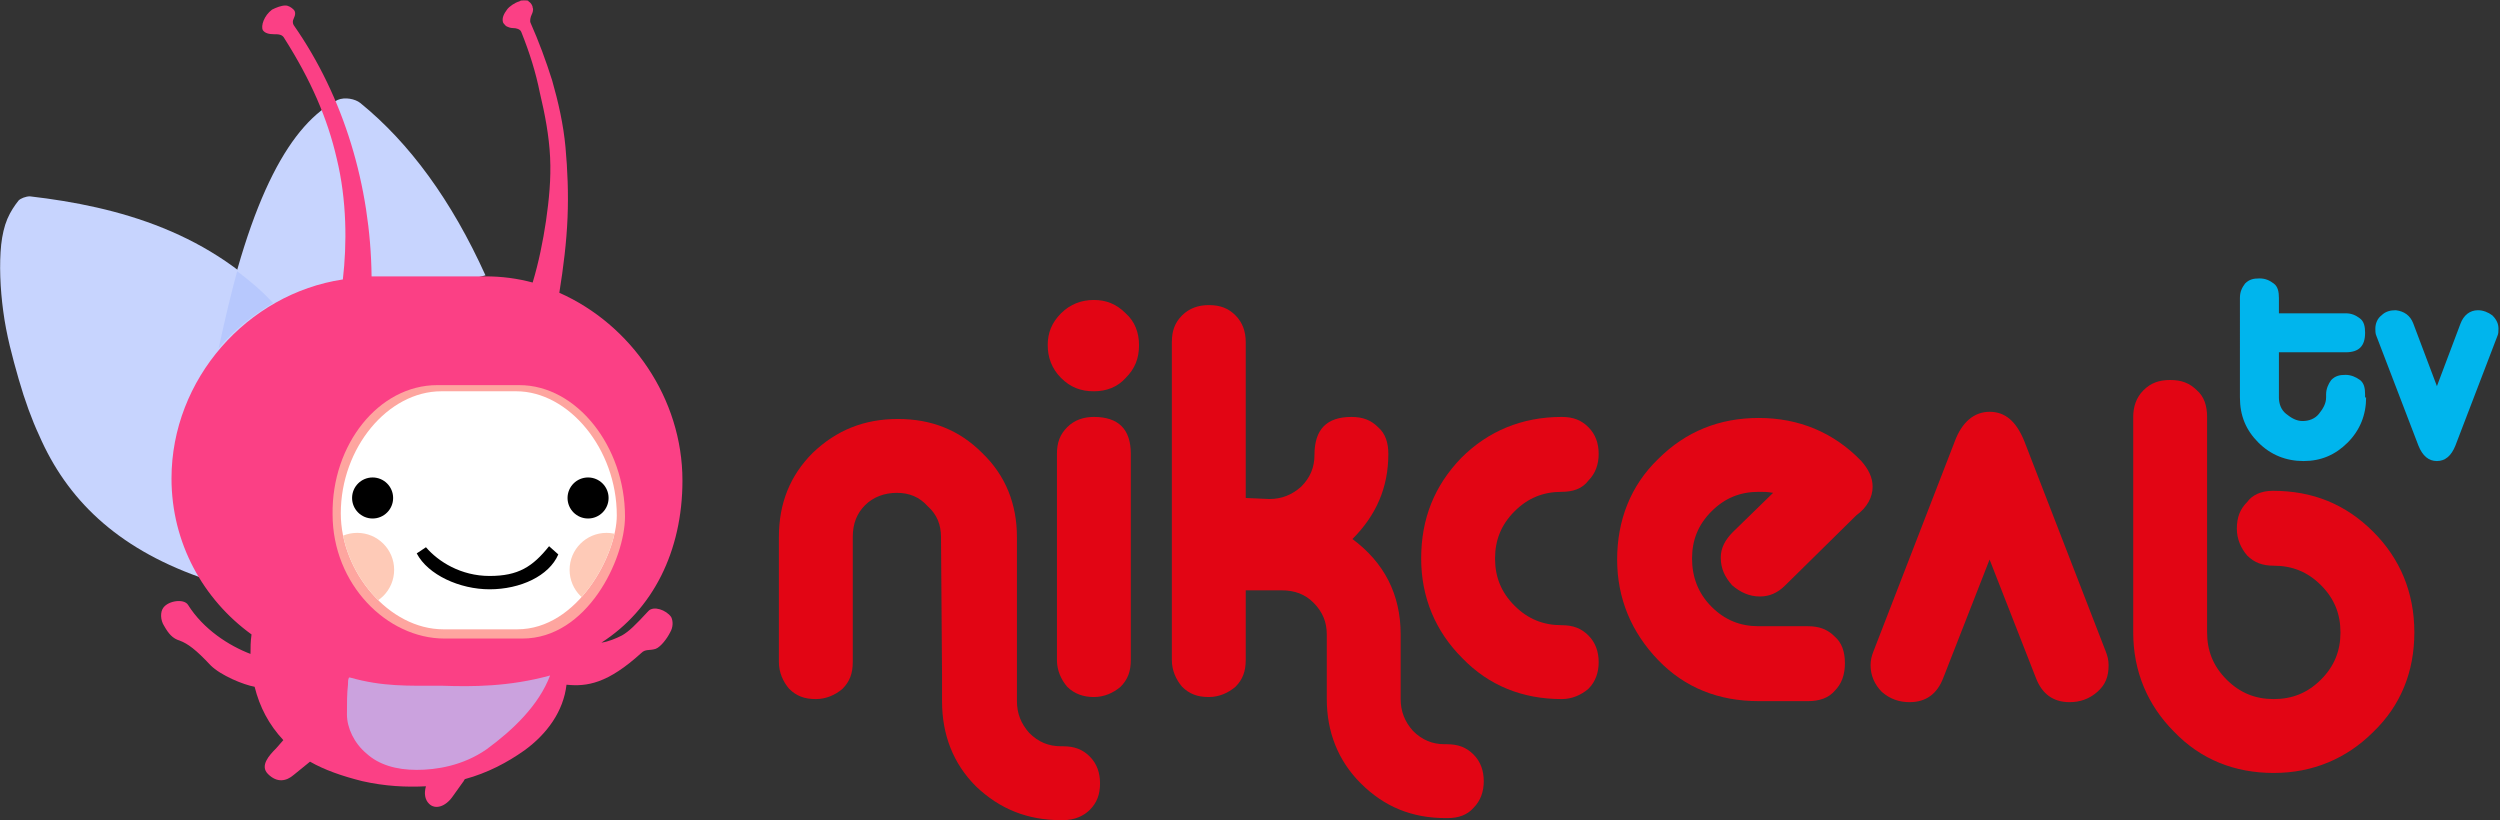
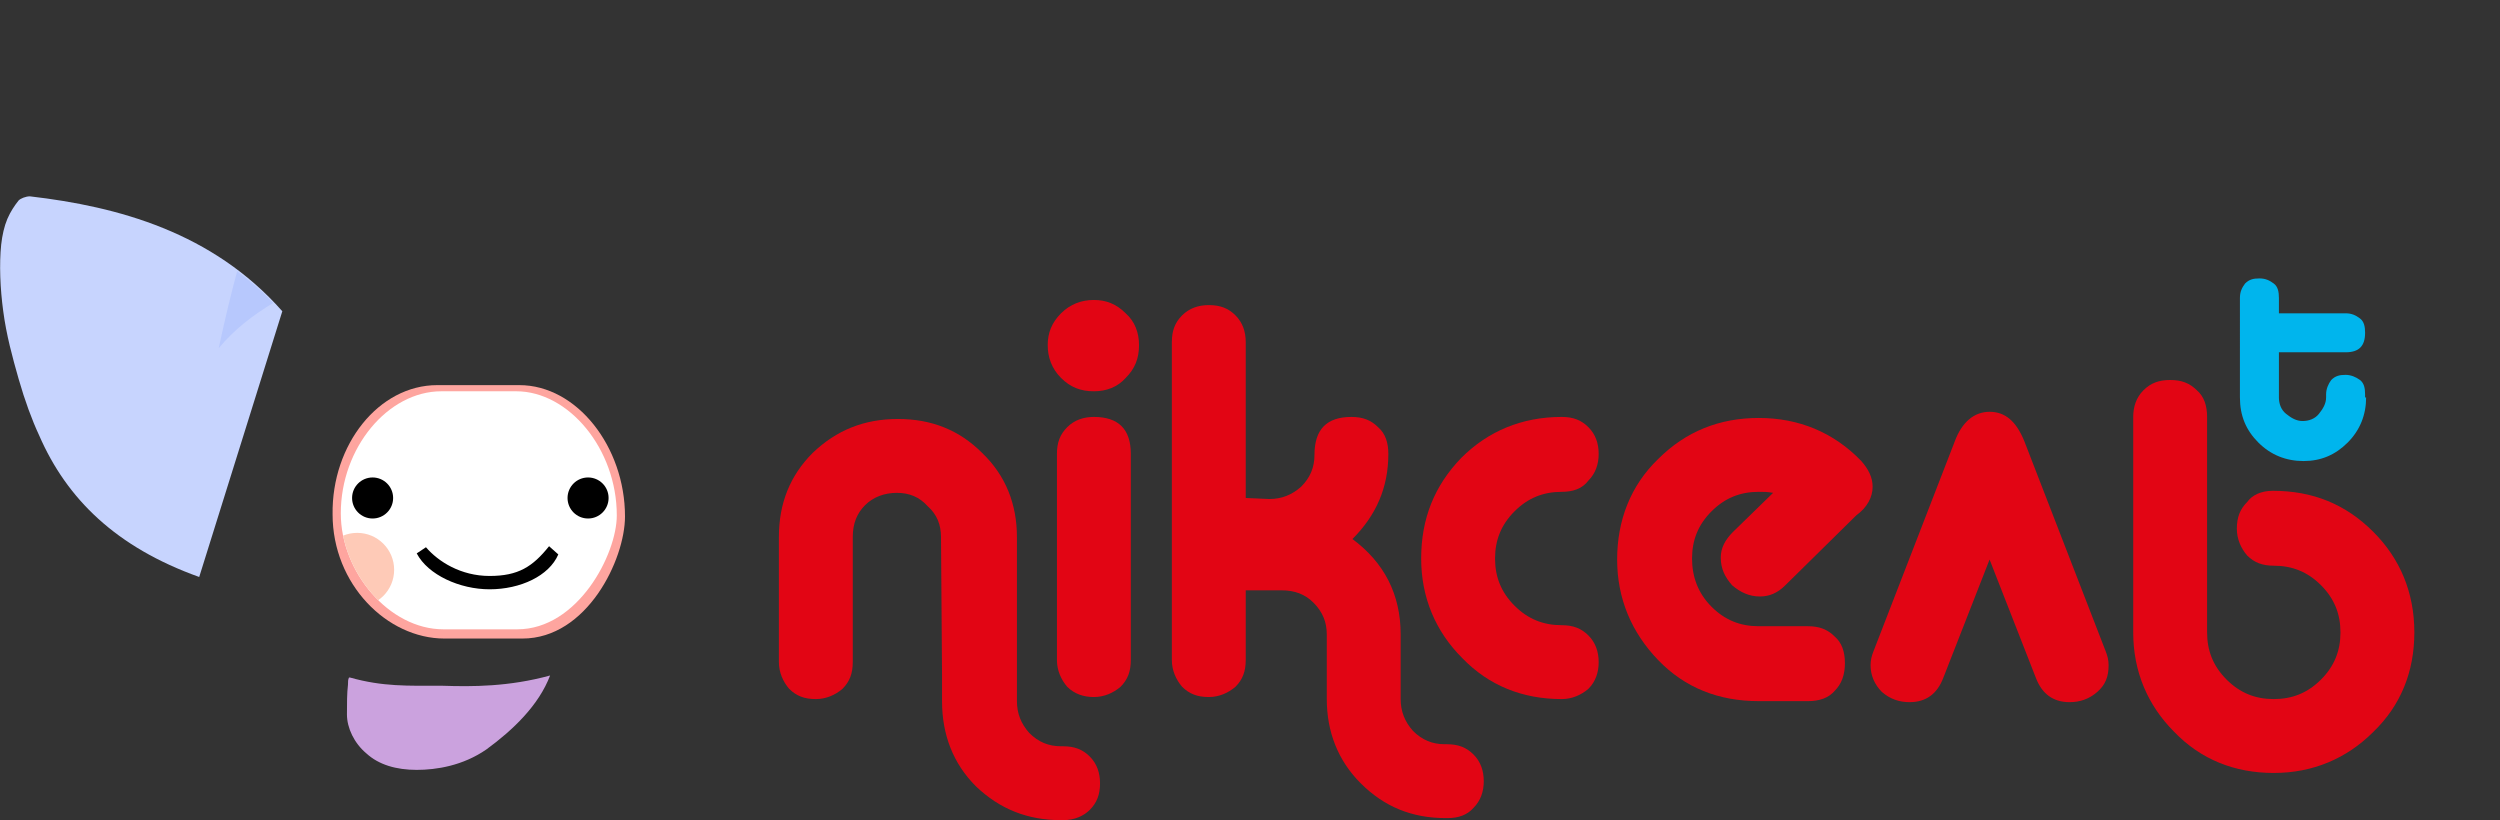
<svg xmlns="http://www.w3.org/2000/svg" xmlns:xlink="http://www.w3.org/1999/xlink" version="1.1" id="Слой_1" x="0px" y="0px" width="500px" height="164px" viewBox="0 0 500 164" style="enable-background:new 0 0 500 164;" xml:space="preserve">
  <rect x="0" y="0" width="500" height="164" fill="#333333" stroke="none" />
  <style type="text/css">
	.st0{fill:#E20514;}
	.st1{fill:#00B5ED;}
	.st2{fill-rule:evenodd;clip-rule:evenodd;fill:#C7D4FE;}
	.st3{fill-rule:evenodd;clip-rule:evenodd;fill:#FB4085;}
	.st4{fill-rule:evenodd;clip-rule:evenodd;fill:#FEA59F;}
	.st5{fill-rule:evenodd;clip-rule:evenodd;fill:#FFFFFF;}
	.st6{fill-rule:evenodd;clip-rule:evenodd;}
	
		.st7{clip-path:url(#SVGID_00000170999625549147328330000009514494442115588746_);fill-rule:evenodd;clip-rule:evenodd;fill:#FECAB7;}
	
		.st8{clip-path:url(#SVGID_00000121968863255380554990000013485047587043878042_);fill-rule:evenodd;clip-rule:evenodd;fill:#FECAB7;}
	.st9{fill-rule:evenodd;clip-rule:evenodd;fill:#CBA2DE;}
	.st10{fill-rule:evenodd;clip-rule:evenodd;fill:#B7C8FD;}
</style>
  <g id="layer1" transform="translate(-13.583,-145.959)">
    <g id="g9182" transform="matrix(2.052,0,0,2.052,-14.291,-153.558)">
      <g id="g9155">
        <g id="g9129">
          <path id="path434" class="st0" d="M123.8,210.3c0,1.1-0.3,1.9-1,2.6c-0.7,0.6-1.6,1-2.6,1s-1.9-0.3-2.6-1c-0.6-0.7-1-1.6-1-2.6      v-20.1c0-1.1,0.3-1.9,1-2.6c0.7-0.7,1.6-1,2.6-1c2.4,0,3.6,1.2,3.6,3.6V210.3z M120.2,175.2c-1.2,0-2.3,0.4-3.2,1.3      c-0.9,0.9-1.3,1.9-1.3,3.1c0,1.2,0.4,2.3,1.3,3.2c0.9,0.9,1.9,1.3,3.2,1.3c1.2,0,2.3-0.4,3.1-1.3c0.9-0.9,1.3-1.9,1.3-3.2      c0-1.2-0.4-2.3-1.3-3.1C122.4,175.6,121.4,175.2,120.2,175.2z" />
          <path id="path436" class="st0" d="M154.7,225.7h-0.2c-3.3,0-6-1.1-8.3-3.4c-2.2-2.2-3.3-5-3.3-8.2v-6.3c0-1.2-0.4-2.2-1.3-3.1      c-0.8-0.8-1.8-1.2-3.1-1.2H135v6.8c0,1.1-0.3,1.9-1,2.6c-0.7,0.6-1.6,1-2.6,1c-1.1,0-1.9-0.3-2.6-1c-0.6-0.7-1-1.6-1-2.6v-31      c0-1.1,0.3-1.9,1-2.6c0.7-0.7,1.6-1,2.6-1c1.1,0,1.9,0.3,2.6,1c0.7,0.7,1,1.6,1,2.6v15.2l2.3,0.1c1.2,0,2.2-0.4,3.1-1.2      c0.9-0.9,1.3-1.9,1.3-3.1c0-2.5,1.2-3.7,3.6-3.7c1.1,0,1.9,0.3,2.6,1c0.7,0.6,1,1.5,1,2.6c0,3.3-1.2,6-3.5,8.3      c3.1,2.3,4.7,5.4,4.7,9.3v6.3c0,1.2,0.4,2.2,1.2,3.1c0.9,0.9,1.9,1.3,3.1,1.3h0.2c1.1,0,1.9,0.3,2.6,1s1,1.6,1,2.6      s-0.3,1.9-1,2.6C156.6,225.4,155.7,225.7,154.7,225.7L154.7,225.7z" />
          <path id="path438" class="st0" d="M165.8,193.9c-1.8,0-3.3,0.6-4.6,1.9c-1.3,1.3-1.9,2.8-1.9,4.6c0,1.8,0.6,3.3,1.9,4.6      s2.8,1.9,4.6,1.9c1.1,0,1.9,0.3,2.6,1c0.7,0.7,1,1.6,1,2.6s-0.3,1.9-1,2.6c-0.7,0.6-1.6,1-2.6,1c-3.8,0-7.1-1.3-9.7-4      c-2.6-2.6-4-5.9-4-9.7c0-3.9,1.3-7.1,3.9-9.8c2.6-2.6,5.9-4,9.8-4c1.1,0,1.9,0.3,2.6,1s1,1.6,1,2.6s-0.3,1.9-1,2.6      C167.8,193.6,166.9,193.9,165.8,193.9L165.8,193.9z" />
          <path id="path440" class="st0" d="M194.5,196.2l-6.9,6.8c-0.8,0.8-1.6,1.1-2.5,1.1c-1,0-1.9-0.4-2.7-1.1      c-0.7-0.8-1.1-1.6-1.1-2.7c0-0.9,0.4-1.7,1.2-2.5l3.9-3.8c-0.5-0.1-0.9-0.1-1.4-0.1c-1.8,0-3.3,0.6-4.6,1.9s-1.9,2.8-1.9,4.6      c0,1.8,0.6,3.4,1.9,4.7c1.3,1.3,2.8,1.9,4.6,1.9h4.8c1.1,0,1.9,0.3,2.6,1c0.7,0.6,1,1.5,1,2.6c0,1.1-0.3,2-1,2.7      c-0.6,0.7-1.5,1-2.6,1H185c-3.9,0-7.2-1.3-9.8-4c-2.6-2.7-4-6-4-9.8s1.3-7.2,4-9.8c2.7-2.7,6-4,9.8-4c3.9,0,7.3,1.4,10,4.2      c0.7,0.8,1.1,1.6,1.1,2.5C196.1,194.4,195.6,195.4,194.5,196.2L194.5,196.2z" />
          <path id="path442" class="st0" d="M203,212l4.5-11.5L212,212c0.6,1.6,1.7,2.4,3.3,2.4c1,0,1.9-0.3,2.7-1s1.1-1.5,1.1-2.6      c0-0.5-0.1-0.9-0.3-1.4l-7.9-20.4c-0.8-2-1.9-2.9-3.4-2.9s-2.7,1-3.4,2.9l-7.9,20.4c-0.2,0.5-0.3,0.9-0.3,1.4      c0,1,0.4,1.9,1.1,2.6c0.8,0.7,1.7,1,2.7,1C201.3,214.4,202.4,213.6,203,212z" />
          <path id="path444" class="st0" d="M235.1,193.8c3.9,0,7.1,1.3,9.8,4c2.6,2.6,4,5.9,4,9.8c0,3.8-1.3,7.1-4,9.7      c-2.6,2.6-5.9,4-9.7,4c-3.8,0-7.1-1.3-9.7-4c-2.6-2.6-4-5.9-4-9.7v-21c0-1,0.3-1.9,1-2.6c0.7-0.7,1.5-1,2.6-1      c1.1,0,1.9,0.3,2.6,1c0.7,0.6,1,1.5,1,2.6v21c0,1.8,0.6,3.3,1.9,4.6c1.3,1.3,2.8,1.9,4.6,1.9c1.8,0,3.3-0.6,4.6-1.9      c1.3-1.3,1.9-2.8,1.9-4.6c0-1.8-0.6-3.3-1.9-4.6c-1.3-1.3-2.8-1.9-4.6-1.9c-1.1,0-1.9-0.3-2.6-1c-0.6-0.7-1-1.6-1-2.6      c0-1.1,0.3-1.9,1-2.6C233.1,194.2,234,193.8,235.1,193.8L235.1,193.8z" />
          <path id="path432" class="st0" d="M117.2,225.9H117c-3.3,0-6-1.1-8.3-3.3c-2.2-2.2-3.3-5-3.3-8.3v-2.5l-0.1-13.5      c0-1.2-0.4-2.2-1.3-3c-0.8-0.9-1.8-1.3-3-1.3c-1.2,0-2.3,0.4-3.1,1.2c-0.8,0.8-1.2,1.8-1.2,3.1v12.2c0,1.1-0.3,1.9-1,2.6      c-0.7,0.6-1.6,1-2.6,1c-1.1,0-1.9-0.3-2.6-1c-0.6-0.7-1-1.6-1-2.6v-12.2c0-3.3,1.1-6,3.3-8.2c2.3-2.2,5-3.3,8.3-3.3      s6,1.1,8.2,3.3c2.3,2.2,3.4,5,3.4,8.2v16c0,1.2,0.4,2.2,1.2,3.1c0.9,0.9,1.9,1.3,3.1,1.3h0.2c1.1,0,1.9,0.3,2.6,1      c0.7,0.7,1,1.6,1,2.6c0,1.1-0.3,1.9-1,2.6C119.2,225.5,118.3,225.9,117.2,225.9L117.2,225.9z" />
        </g>
        <g id="g9120">
          <path id="path1647" class="st1" d="M244.2,184.7c0,1.7-0.6,3.2-1.8,4.4c-1.2,1.2-2.6,1.8-4.3,1.8c-1.7,0-3.2-0.6-4.4-1.8      c-1.2-1.2-1.8-2.6-1.8-4.4V175c0-0.6,0.2-1,0.5-1.4c0.4-0.4,0.8-0.5,1.4-0.5s1,0.2,1.4,0.5s0.5,0.8,0.5,1.4v1.5h6.5      c0.6,0,1,0.2,1.4,0.5c0.4,0.3,0.5,0.8,0.5,1.4c0,1.3-0.6,1.9-1.9,1.9h-6.5v4.4c0,0.6,0.2,1.2,0.7,1.6c0.5,0.4,1,0.7,1.6,0.7      c0.6,0,1.2-0.2,1.6-0.7c0.4-0.5,0.7-1,0.7-1.6v-0.3c0-0.5,0.2-1,0.5-1.4c0.4-0.4,0.8-0.5,1.4-0.5c0.5,0,1,0.2,1.4,0.5      s0.5,0.8,0.5,1.4V184.7z" />
-           <path id="path1649" class="st1" d="M248.8,177.5l2.3,6.1l2.3-6.1c0.3-0.8,0.9-1.3,1.7-1.3c0.5,0,1,0.2,1.4,0.5      c0.4,0.4,0.6,0.8,0.6,1.3c0,0.2,0,0.5-0.1,0.7l-4.1,10.7c-0.4,1-1,1.5-1.8,1.5c-0.8,0-1.4-0.5-1.8-1.5l-4.1-10.7      c-0.1-0.2-0.1-0.5-0.1-0.7c0-0.5,0.2-1,0.6-1.3c0.4-0.4,0.9-0.5,1.4-0.5C247.9,176.3,248.5,176.7,248.8,177.5L248.8,177.5z" />
        </g>
        <g id="g9116">
-           <path id="path6957" class="st2" d="M60.9,172.8c-3.3-7.3-7.4-12.9-12.2-16.8c-0.5-0.4-1.5-0.6-2.2-0.3c-4.5,2.3-8.5,9.1-11.6,24      L60.9,172.8z" />
          <path id="path6961" class="st2" d="M33,202.2c-8.1-2.9-12.9-7.6-15.6-13.8c-0.7-1.5-1.4-3.4-2-5.5c-0.6-2.1-1.2-4.3-1.5-6.6      c-0.3-2.2-0.4-4.6-0.2-6.5c0.1-0.9,0.3-1.8,0.6-2.5c0.3-0.7,0.7-1.3,1.1-1.8c0.2-0.2,0.7-0.4,1.1-0.4c8.6,1,17.8,3.5,24.6,11.2      L33,202.2z" />
-           <path id="path7241" class="st3" d="M64.7,146c-0.2,0-0.4,0-0.5,0.1c-0.4,0.1-1,0.5-1.2,0.8c-0.3,0.4-0.5,0.8-0.4,1.2      c0,0.1,0.2,0.3,0.3,0.4c0.2,0.1,0.4,0.2,0.7,0.2c0.3,0,0.7,0.1,0.8,0.4c0.8,2,1.4,3.9,1.8,5.9c0.5,2.1,0.9,4.2,1,6.3      c0.1,2.1-0.1,4.1-0.4,6.2c-0.3,2-0.7,4-1.3,6v0c-1.5-0.4-3-0.6-4.6-0.6H49.8c-0.1-8.8-2.7-17.5-7.6-24.5c-0.1-0.2-0.1-0.4,0-0.6      c0.2-0.4,0.2-0.7,0-0.9c-0.2-0.2-0.5-0.4-0.8-0.4c-0.4,0-0.9,0.2-1.3,0.4c-0.8,0.6-1.1,1.6-0.9,2c0.2,0.3,0.6,0.4,1.1,0.4      c0.4,0,0.8,0,1,0.4c2.6,4.1,4.2,7.8,5.1,11.7c1,4.1,1,8.4,0.6,11.8l0,0c-9.3,1.4-16.7,9.7-16.7,19.4c0,6.3,3.1,11.8,7.8,15.2      c-0.1,0.7-0.1,1.3-0.1,1.9c-2.1-0.8-4.6-2.4-6.1-4.8c-0.4-0.6-1.9-0.4-2.4,0.3c-0.3,0.4-0.3,1.2,0.1,1.8      c0.4,0.7,0.8,1.2,1.5,1.4c0.8,0.3,1.6,0.9,3,2.4c1,1,3.2,1.9,4.3,2.1h0c0.5,2,1.4,3.7,2.8,5.2l-0.7,0.8      c-0.7,0.7-1.6,1.7-0.8,2.5c0.9,0.9,1.8,0.7,2.5,0.1l1.6-1.3c1.4,0.8,3.1,1.4,5.1,1.9c2.2,0.5,4.3,0.6,6.2,0.5      c-0.2,0.7-0.1,1.3,0.3,1.7c0.6,0.6,1.6,0.3,2.3-0.7l1-1.4c0.1-0.1,0.1-0.2,0.2-0.3c2.2-0.6,4.1-1.6,5.8-2.8      c2.2-1.6,3.8-3.8,4.1-6.4c2,0.2,4-0.1,7.3-3.1c0.4-0.4,0.8-0.2,1.4-0.4c0.5-0.2,1.1-1,1.4-1.6c0.3-0.5,0.3-1.1,0.1-1.5      c-0.5-0.7-1.7-1.1-2.2-0.6c-1.3,1.4-1.9,2-2.6,2.4c-0.6,0.3-1.3,0.6-2,0.7c5-3.2,7.9-8.9,7.9-15.8c0-8-5-15.2-12-18.3l0,0      c0.4-2.5,0.7-4.9,0.8-7.3c0.1-2.4,0-4.7-0.2-6.9c-0.2-2.2-0.7-4.4-1.3-6.5c-0.6-1.9-1.3-3.8-2.1-5.6c-0.1-0.2,0-0.6,0.1-0.8      c0.1-0.2,0.2-0.5,0.1-0.7c0-0.2-0.2-0.5-0.4-0.6C65.1,146,64.9,146,64.7,146C64.7,146,64.7,146,64.7,146L64.7,146z" />
          <path id="path2219" class="st4" d="M56.2,183.5h8c5.6,0,10.3,6,10.3,12.8c0,4.2-3.7,11.9-10,11.9h-7.6      c-5.6,0-10.9-5.3-10.9-12.1C45.9,189.3,50.5,183.5,56.2,183.5L56.2,183.5z" />
          <path id="path2704" class="st5" d="M56.6,184.1h7.3c5.1,0,9.8,5.6,9.8,12.1c0,3.8-3.8,11.1-9.7,11.1h-7.2c-5.3,0-10-5.6-10-11.3      C46.8,189.6,51.4,184.1,56.6,184.1L56.6,184.1z" />
          <circle id="circle2764" class="st6" cx="70.9" cy="194.5" r="2" />
          <circle id="circle2766" class="st6" cx="49.9" cy="194.5" r="2" />
          <g>
            <defs>
              <path id="SVGID_1_" d="M56.6,184.1h7.3c5.1,0,9.8,5.6,9.8,12.1c0,3.8-3.8,11.1-9.7,11.1h-7.2c-5.3,0-10-5.6-10-11.3        C46.8,189.6,51.4,184.1,56.6,184.1L56.6,184.1z" />
            </defs>
            <clipPath id="SVGID_00000129918028383280605170000007300910093146037172_">
              <use xlink:href="#SVGID_1_" style="overflow:visible;" />
            </clipPath>
            <circle id="path2760" style="clip-path:url(#SVGID_00000129918028383280605170000007300910093146037172_);fill-rule:evenodd;clip-rule:evenodd;fill:#FECAB7;" cx="48.4" cy="201.5" r="3.6" />
          </g>
          <g>
            <defs>
              <path id="SVGID_00000126315315291222168530000007476383143691532723_" d="M56.6,184.1h7.3c5.1,0,9.8,5.6,9.8,12.1        c0,3.8-3.8,11.1-9.7,11.1h-7.2c-5.3,0-10-5.6-10-11.3C46.8,189.6,51.4,184.1,56.6,184.1L56.6,184.1z" />
            </defs>
            <clipPath id="SVGID_00000047771719749409867210000013656210167747706808_">
              <use xlink:href="#SVGID_00000126315315291222168530000007476383143691532723_" style="overflow:visible;" />
            </clipPath>
-             <circle id="circle2762" style="clip-path:url(#SVGID_00000047771719749409867210000013656210167747706808_);fill-rule:evenodd;clip-rule:evenodd;fill:#FECAB7;" cx="72.7" cy="201.5" r="3.6" />
          </g>
          <path id="path4027" class="st6" d="M67.1,199.2c-1.6,2-3,2.9-5.8,2.9c-2.8,0-5-1.4-6.2-2.8l-0.9,0.6c1.1,2.1,4.2,3.5,7.1,3.5      c3,0,5.8-1.3,6.7-3.4L67.1,199.2z" />
          <path id="path5817" class="st9" d="M67.2,211.8c-4,1.1-7.6,1.1-10.5,1c-3.4,0-5.8,0.1-9-0.8c0,0-0.1,0-0.1,0      c-0.1,0.2-0.1,0.4-0.1,0.7c-0.1,0.8-0.1,1.9-0.1,2.9c0,1.3,0.7,2.8,1.9,3.8c1.2,1.1,2.9,1.6,4.9,1.6c1.9,0,4.5-0.4,6.8-2      C63.6,217.1,66.1,214.7,67.2,211.8L67.2,211.8z" />
          <path id="path7243" class="st10" d="M36.7,172.4c-0.6,2.2-1.2,4.7-1.8,7.5l0,0c1.5-1.8,3.3-3.2,5.3-4.4      C39.1,174.3,37.9,173.3,36.7,172.4L36.7,172.4z" />
        </g>
      </g>
    </g>
  </g>
</svg>